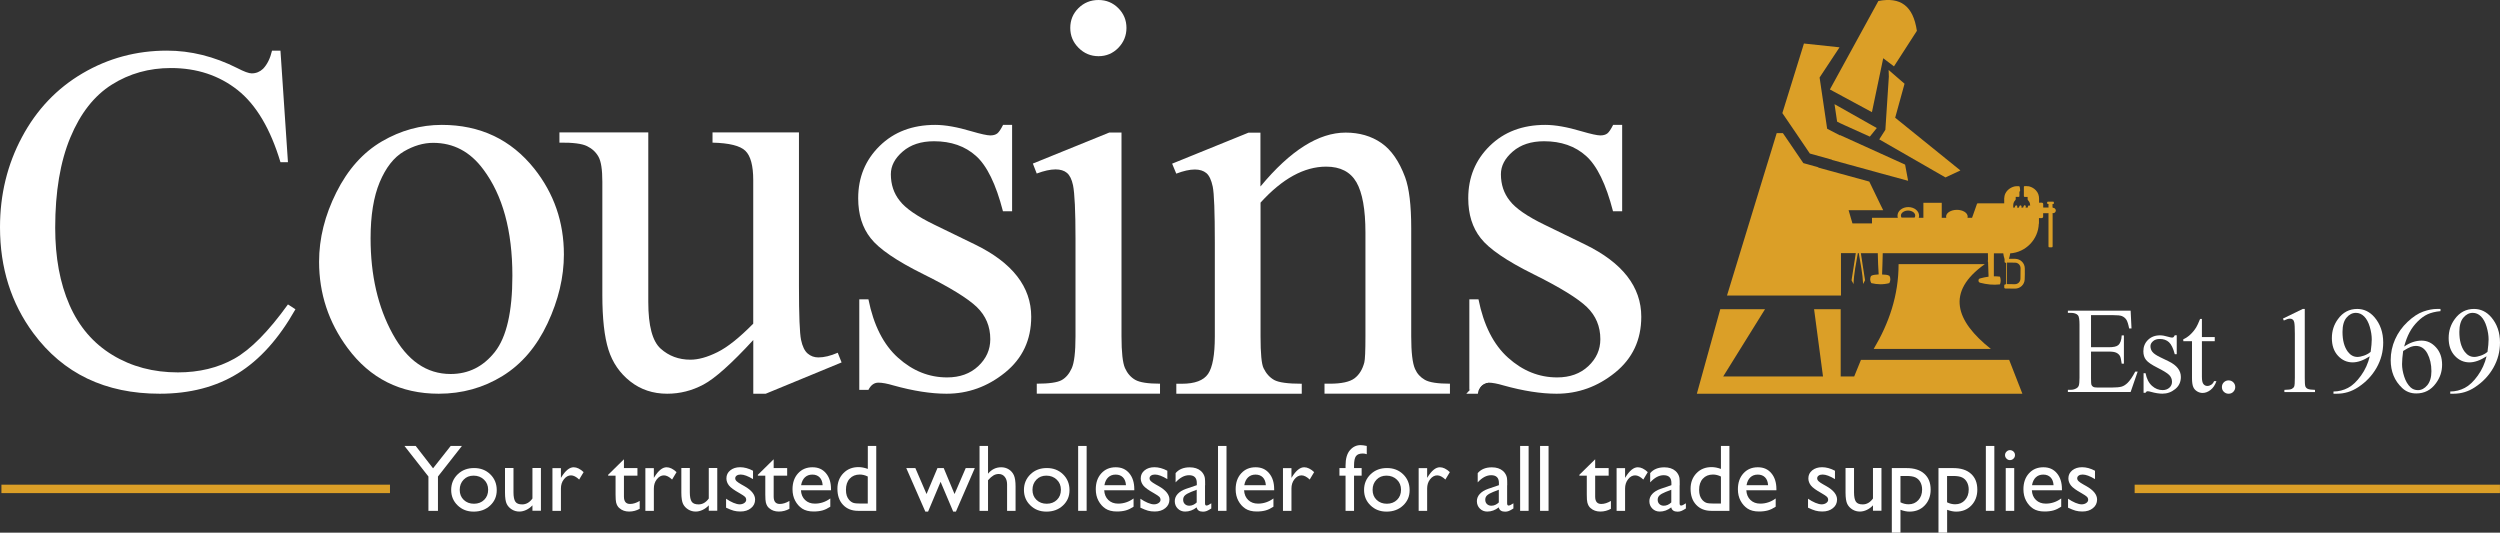
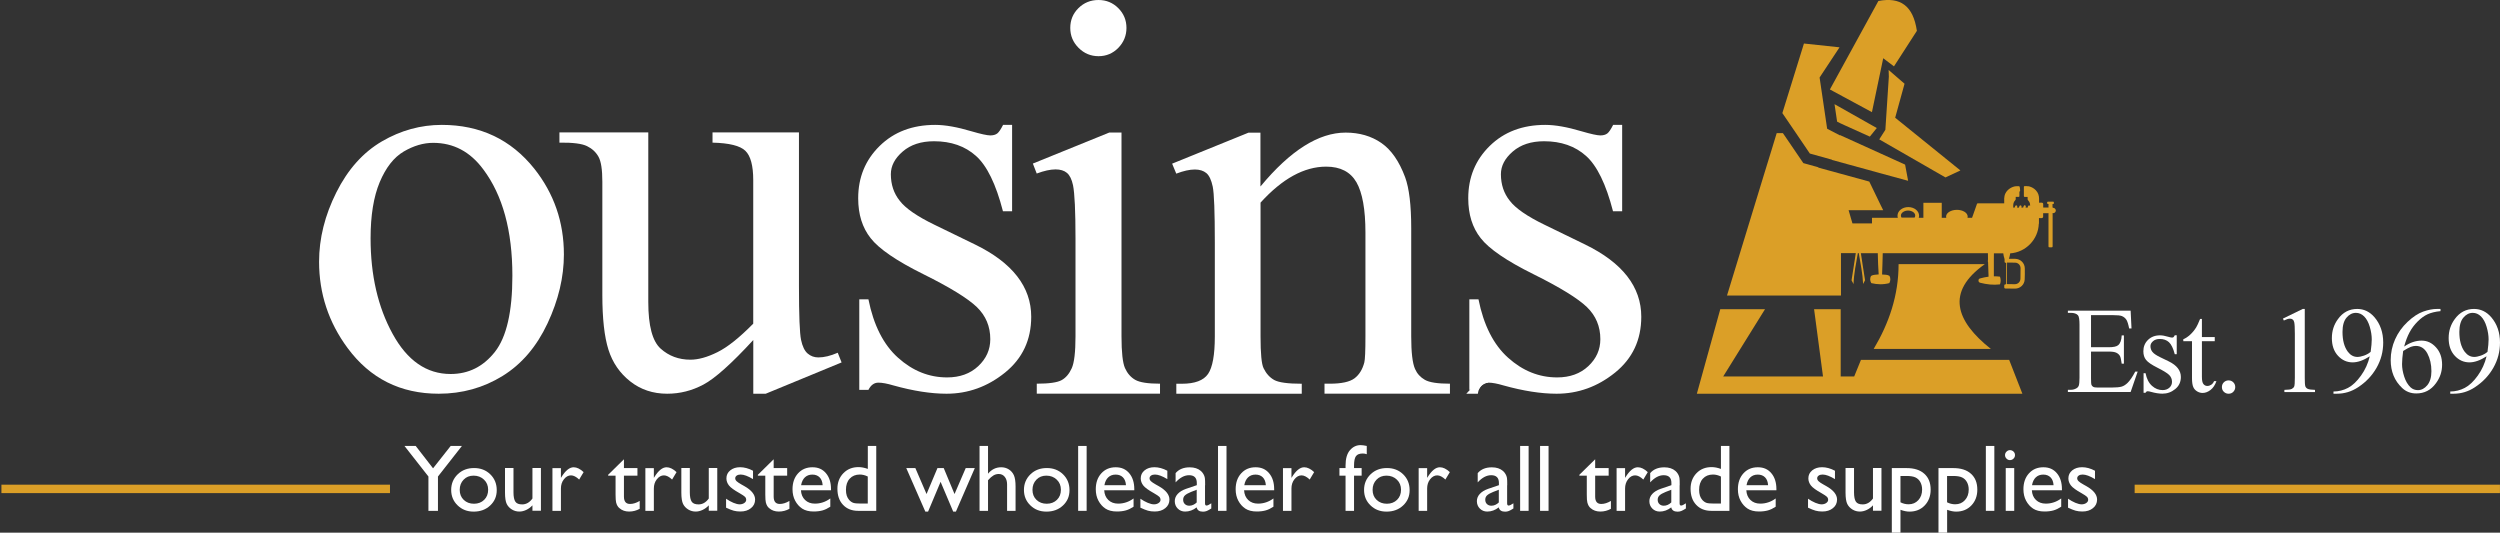
<svg xmlns="http://www.w3.org/2000/svg" id="Layer_1" viewBox="0 0 453.81 96.69">
  <rect x="0" y="0" width="453.81" height="96.69" fill="#333333" stroke="none" />
  <defs>
    <style>
      .cls-1 {
        fill: #db9f27;
      }

      .cls-2 {
        fill: #fff;
      }
    </style>
  </defs>
  <g>
    <path class="cls-1" d="M339.8,20.36l2.05-9.79,1.95,1.48,4.16-6.45c-.67-4.55-2.98-6.19-6.99-5.42l-8.8,16.06,7.63,4.12h0Z" />
    <polygon class="cls-1" points="341.13 25.3 353.15 32.21 355.86 30.94 344.02 21.37 345.72 15.2 342.83 12.7 342.87 13.91 342.24 23.56 341.13 25.3" />
    <path class="cls-1" d="M372.68,37.67h-.12s.02-.05.02-.08v-.56h.08c.06,0,.1,0,.13-.04.04-.04.04-.1.04-.15v-.04s0-.1-.04-.15c-.03-.03-.07-.05-.13-.04h-.88c-.06,0-.1,0-.13.04-.04.04-.05.11-.05.16v.02c0,.06,0,.2.17.2h.08v.57s0,.05.02.07h-.9s-.05,0-.08,0v-.59c0-.19-.09-.29-.29-.29h-.36s-.07,0-.1.02v-.74c0-.59-.19-1.11-.58-1.52-.32-.34-.72-.58-1.19-.71-.02,0-.03,0-.05,0-.03,0-.06-.02-.09-.03-.02,0-.09-.02-.14.02-.03-.03-.08-.05-.13-.04h-.41c-.06,0-.1,0-.13.04-.04.04-.04.1-.04.13v1.6s0,.1.05.15c.04.04.09.04.13.04h.37s.09,0,.13,0v.39c0,.09.03.17.1.24.24.26.36.55.35.88v.13s-.07-.08-.13-.1c-.11-.03-.18.06-.21.09-.05.06-.06.13-.08.19,0,.02-.01.05-.02.07,0,.02-.02.05-.02.07-.03-.02-.07-.02-.12-.02h-.24v-.02s.02-.09.03-.14v-.02c.03-.12-.03-.21-.15-.24-.1-.03-.19.03-.23.14-.03.09-.06.19-.09.28-.02,0-.04,0-.06,0h-.27s0-.02.01-.03h0c.02-.06.03-.11.03-.17,0-.1-.05-.18-.16-.21-.1-.02-.19.03-.23.14-.03.1-.07.19-.1.29-.03,0-.06,0-.08-.02h-.25s0-.03.01-.04c.01-.04.02-.08.03-.13.02-.12-.04-.21-.14-.24-.1-.03-.19.02-.24.13-.04.09-.07.19-.1.28h-.25v-.45c0-.34.12-.63.36-.89.06-.07.09-.14.09-.23v-.38h.47c.17,0,.2-.03.2-.2v-.72q0-.06.03-.06c.06,0,.1-.06.1-.12s0-.12-.01-.18c-.01-.17-.02-.36-.07-.53-.03-.12-.11-.13-.15-.13h-.18c-.18,0-.37,0-.55.03-.25.05-.49.14-.71.26-.46.26-.81.61-1.02,1.05-.14.3-.18.61-.2.88v.4c0,.16.01.32,0,.47v.02h-4.69c-.19,0-.22,0-.29.2-.12.35-.25.71-.37,1.06l-.12.33c-.03.1-.07.19-.1.29-.08.22-.15.45-.24.67,0,.02-.01.05-.02.07h-.83c.02-.07.03-.15.03-.22,0-.68-.88-1.22-1.96-1.22s-1.96.55-1.96,1.22c0,.08.01.15.03.22h-.82v-2.72h-3.33v2.72h-.84c.04-.12.06-.24.06-.37,0-.87-.88-1.57-1.96-1.57s-1.96.7-1.96,1.57c0,.13.02.25.06.37h-4.69v1.02h-3.55l-.7-2.4h6.28l-.49-.99-2.03-4.2-7.26-1.99-2-.55.02-.05-2.03-.57-.7-.19-.41-.6-2.54-3.73-.76-1.11h-1.13l-.96,3.15-1.3,4.22-6.76,22.11h20.69v-7.7h2.69c-.25,1.62-.51,3.26-.77,4.93.13.24.24.46.36.69.06-1.91.46-3.76.78-5.62h.17c.31,1.86.7,3.7.79,5.6.12-.23.23-.46.35-.68-.29-1.64-.49-3.28-.76-4.91h3.07c.01,1.29.09,2.57.16,3.85-.51.08-.98.02-1.39.28-.21.43-.21.84.05,1.3,1.1.27,2.2.29,3.28,0,.23-.47.24-.89.02-1.32-.39-.23-.83-.21-1.34-.24.03-1.28.11-2.56.12-3.87h19.09c0,.39.01.79.02,1.18h-.02v.44s.02-.02.03-.02c.03.88.07,1.77.09,2.66-.53.07-1.05.18-1.58.33-.17.05-.25.19-.25.37,0,.2.1.35.29.4,1.19.31,2.39.45,3.61.3.17-.45.17-.91,0-1.4-.38-.05-.76-.07-1.13-.06h.02v-3.06c0-.37,0-.75.01-1.12h1.7c.04.32.1.64.21.95.05.14.03.28.03.43,0,.31,0,.32.3.36-.02,1.29-.03,2.59-.05,3.88-.28.03-.31.06-.31.33v.19c-.01.18.07.25.24.25.57,0,1.14.02,1.71.02.95,0,1.73-.73,1.76-1.68.03-.66.03-1.33.02-1.99-.01-.97-.78-1.72-1.75-1.74-.37,0-.74,0-1.13,0,.11-.33.18-.66.23-.99,2.82-.19,5.08-2.51,5.19-5.35.03-.03.03-.09.03-.18v-.89s.05.02.09.02h.39c.18,0,.28-.11.28-.29v-.6s.06,0,.09,0h.9s-.02.07-.02.1v5.86c0,.2.03.23.23.23h.32c.16,0,.2-.04.2-.21v-5.8c0-.09,0-.15-.01-.19.06,0,.11,0,.17,0,.24-.03.43-.25.42-.5-.01-.25-.23-.46-.48-.46l-.02-.03ZM347.53,39.5h-2.35c-.08-.11-.12-.24-.12-.37,0-.49.59-.91,1.3-.91s1.3.41,1.3.91c0,.13-.04.26-.12.37h0ZM365.78,47.68c.56,0,1,.45,1,1.01,0,.64,0,1.28-.02,1.91-.02.58-.46.99-1.03.99-.44,0-.88,0-1.31-.02-.05,0-.1.02-.14-.03.02-1.29.03-2.57.05-3.88.5,0,.98,0,1.46.02h0Z" />
    <polygon class="cls-1" points="328.53 27.87 332.55 28.99 332.54 29.03 341.02 31.36 341.16 31.4 341.16 31.4 346.37 32.82 345.82 29.88 334 24.52 333.98 24.57 331.67 23.37 330.94 18.4 330.3 14.07 333.92 8.59 327.46 7.9 323.54 20.53 326 24.14 328.53 27.87" />
    <polygon class="cls-1" points="333.48 22.08 333.99 22.34 334.81 22.72 339.42 24.8 340.68 23.24 333.01 18.91 333.48 22.08" />
    <polygon class="cls-1" points="364.71 65.32 337.81 65.32 336.58 68.34 334.13 68.34 334.13 56.13 329.3 56.13 330.92 68.34 312.8 68.34 320.39 56.13 312.27 56.13 308.02 71.47 320.39 71.47 335.3 71.47 337.07 71.47 367.11 71.47 364.71 65.32" />
    <path class="cls-1" d="M360.29,47.95h-15.65c0,5.64-1.72,10.69-4.52,15.39h21.27c-6.41-5.08-8.21-10.36-1.1-15.39Z" />
  </g>
  <g>
    <path class="cls-2" d="M379.57,57.19v5.84h3.25c.84,0,1.41-.13,1.69-.38.38-.33.59-.92.63-1.77h.4v5.14h-.4c-.1-.72-.2-1.18-.31-1.38-.13-.25-.35-.45-.64-.6s-.76-.22-1.37-.22h-3.25v4.87c0,.65.03,1.05.09,1.19s.16.25.31.34.42.13.83.13h2.51c.84,0,1.44-.06,1.82-.17s.74-.35,1.09-.69c.45-.45.91-1.13,1.38-2.04h.44l-1.28,3.71h-11.39v-.4h.52c.35,0,.68-.08.99-.25.23-.12.39-.29.47-.52s.13-.71.13-1.43v-9.6c0-.94-.09-1.52-.28-1.73-.26-.29-.7-.44-1.31-.44h-.52v-.4h11.39l.16,3.24h-.43c-.15-.78-.32-1.31-.51-1.6s-.46-.51-.82-.66c-.29-.11-.8-.16-1.54-.16h-4.05v-.02Z" />
    <path class="cls-2" d="M395.13,60.89v3.4h-.36c-.28-1.07-.63-1.79-1.06-2.18s-.98-.58-1.65-.58c-.51,0-.92.13-1.23.4s-.47.57-.47.89c0,.41.12.76.35,1.05.23.3.68.61,1.37.95l1.59.77c1.48.72,2.21,1.67,2.21,2.84,0,.91-.34,1.64-1.03,2.2s-1.46.83-2.31.83c-.61,0-1.31-.11-2.09-.33-.24-.07-.44-.11-.59-.11-.17,0-.3.09-.39.28h-.36v-3.56h.36c.2,1.02.59,1.78,1.17,2.3s1.22.77,1.93.77c.5,0,.91-.15,1.23-.44s.47-.65.47-1.06c0-.5-.18-.92-.53-1.26s-1.06-.77-2.11-1.3-1.74-1-2.07-1.42c-.33-.41-.49-.94-.49-1.57,0-.82.28-1.51.84-2.06s1.29-.83,2.19-.83c.39,0,.87.08,1.43.25.37.11.62.16.74.16s.21-.03.27-.08.14-.16.23-.34h.36v.03Z" />
    <path class="cls-2" d="M399.7,57.9v3.28h2.33v.76h-2.33v6.47c0,.65.09,1.08.28,1.31s.42.34.71.34c.24,0,.47-.07.7-.22s.4-.37.52-.66h.43c-.25.71-.61,1.25-1.08,1.61s-.94.54-1.44.54c-.33,0-.66-.09-.98-.28s-.56-.45-.71-.8-.23-.88-.23-1.6v-6.71h-1.58v-.36c.4-.16.81-.43,1.23-.81s.79-.83,1.12-1.36c.17-.28.4-.78.7-1.52h.34-.01Z" />
    <path class="cls-2" d="M404.54,69.05c.34,0,.63.12.86.35s.35.52.35.86-.12.62-.35.86-.52.35-.86.35-.62-.12-.86-.35-.35-.52-.35-.86.12-.63.35-.86.52-.35.86-.35Z" />
    <path class="cls-2" d="M414.41,57.83l3.6-1.75h.36v12.48c0,.83.03,1.34.1,1.55s.21.36.43.47.66.17,1.33.19v.4h-5.56v-.4c.7-.01,1.15-.07,1.35-.18s.35-.25.43-.43.12-.71.12-1.6v-7.98c0-1.08-.04-1.77-.11-2.07-.05-.23-.14-.4-.28-.51s-.3-.16-.49-.16c-.27,0-.64.11-1.12.34l-.16-.34h0Z" />
    <path class="cls-2" d="M423.58,71.47v-.4c.94-.01,1.82-.23,2.64-.66s1.6-1.17,2.36-2.23,1.29-2.23,1.59-3.5c-1.14.73-2.17,1.1-3.1,1.1-1.04,0-1.93-.4-2.67-1.2s-1.11-1.87-1.11-3.2.37-2.45,1.11-3.46c.89-1.23,2.06-1.84,3.5-1.84,1.21,0,2.25.5,3.12,1.5,1.06,1.24,1.59,2.78,1.59,4.6,0,1.64-.4,3.17-1.21,4.59s-1.93,2.6-3.37,3.54c-1.17.77-2.45,1.16-3.83,1.16,0,0-.62,0-.62,0ZM430.33,63.87c.13-.94.2-1.7.2-2.27,0-.7-.12-1.47-.36-2.28s-.58-1.44-1.02-1.88-.94-.65-1.5-.65c-.65,0-1.21.29-1.7.87s-.73,1.45-.73,2.59c0,1.53.32,2.73.97,3.6.47.62,1.05.94,1.74.94.33,0,.73-.08,1.19-.24s.86-.39,1.21-.68Z" />
    <path class="cls-2" d="M443.01,56.08v.4c-.96.09-1.74.29-2.35.57s-1.21.72-1.8,1.31-1.08,1.24-1.47,1.97-.71,1.58-.98,2.58c1.05-.72,2.1-1.08,3.15-1.08s1.89.41,2.63,1.22,1.11,1.86,1.11,3.14-.37,2.36-1.12,3.38c-.9,1.24-2.09,1.85-3.57,1.85-1.01,0-1.87-.33-2.57-1-1.38-1.3-2.07-2.99-2.07-5.06,0-1.32.27-2.58.8-3.77s1.29-2.25,2.27-3.17,1.93-1.54,2.83-1.86,1.74-.48,2.52-.48h.63,0ZM436.23,63.71c-.13.98-.2,1.77-.2,2.38,0,.7.13,1.46.39,2.27s.64,1.47,1.15,1.95c.37.34.82.51,1.35.51.63,0,1.2-.3,1.69-.89s.75-1.45.75-2.55c0-1.24-.25-2.32-.74-3.23s-1.2-1.36-2.1-1.36c-.28,0-.57.06-.89.17s-.78.37-1.4.75h0Z" />
    <path class="cls-2" d="M444.78,71.47v-.4c.94-.01,1.82-.23,2.64-.66s1.6-1.17,2.36-2.23,1.29-2.23,1.59-3.5c-1.14.73-2.17,1.1-3.1,1.1-1.04,0-1.93-.4-2.67-1.2s-1.11-1.87-1.11-3.2.37-2.45,1.11-3.46c.89-1.23,2.06-1.84,3.5-1.84,1.21,0,2.25.5,3.12,1.5,1.06,1.24,1.59,2.78,1.59,4.6,0,1.64-.4,3.17-1.21,4.59s-1.93,2.6-3.37,3.54c-1.17.77-2.45,1.16-3.83,1.16,0,0-.62,0-.62,0ZM451.54,63.87c.13-.94.2-1.7.2-2.27,0-.7-.12-1.47-.36-2.28s-.58-1.44-1.02-1.88-.94-.65-1.5-.65c-.65,0-1.21.29-1.7.87s-.73,1.45-.73,2.59c0,1.53.32,2.73.97,3.6.47.62,1.05.94,1.74.94.33,0,.73-.08,1.19-.24s.86-.39,1.21-.68Z" />
  </g>
  <g>
-     <path class="cls-2" d="M50.91,9.19l1.36,20.25h-1.36c-1.82-6.06-4.41-10.42-7.77-13.09-3.37-2.66-7.41-4-12.12-4-3.95,0-7.53,1-10.72,3.01s-5.7,5.2-7.53,9.6c-1.83,4.39-2.75,9.85-2.75,16.38,0,5.39.86,10.06,2.59,14.01,1.73,3.95,4.33,6.98,7.8,9.09,3.47,2.11,7.43,3.16,11.88,3.16,3.87,0,7.28-.83,10.23-2.48,2.96-1.65,6.21-4.94,9.75-9.86l1.36.88c-2.99,5.3-6.47,9.18-10.45,11.64s-8.71,3.69-14.19,3.69c-9.87,0-17.51-3.66-22.93-10.98C2.02,55.04,0,48.63,0,41.25c0-5.94,1.33-11.4,4-16.38,2.66-4.98,6.33-8.83,11-11.57s9.77-4.11,15.31-4.11c4.3,0,8.55,1.05,12.74,3.16,1.23.64,2.11.97,2.64.97.79,0,1.48-.28,2.06-.83.76-.79,1.3-1.89,1.63-3.29h1.54-.01Z" />
    <path class="cls-2" d="M80.19,22.67c6.97,0,12.56,2.65,16.79,7.94,3.59,4.52,5.38,9.72,5.38,15.58,0,4.12-.99,8.29-2.97,12.51s-4.7,7.41-8.17,9.55c-3.47,2.14-7.33,3.22-11.58,3.22-6.94,0-12.45-2.76-16.54-8.29-3.45-4.66-5.18-9.88-5.18-15.68,0-4.22,1.05-8.42,3.14-12.59,2.09-4.17,4.85-7.25,8.27-9.25,3.42-1.99,7.04-2.99,10.86-2.99ZM78.63,25.93c-1.78,0-3.56.53-5.35,1.58-1.79,1.06-3.24,2.91-4.35,5.55-1.11,2.65-1.66,6.05-1.66,10.2,0,6.7,1.33,12.48,4,17.34,2.66,4.86,6.17,7.29,10.53,7.29,3.25,0,5.93-1.34,8.04-4.02,2.11-2.68,3.17-7.29,3.17-13.82,0-8.17-1.76-14.61-5.28-19.3-2.38-3.22-5.41-4.82-9.1-4.82Z" />
    <path class="cls-2" d="M145.03,24.02v27.89c0,5.33.13,8.59.38,9.78s.65,2.02,1.21,2.49c.55.47,1.2.7,1.93.7,1.04,0,2.21-.28,3.52-.85l.7,1.76-13.77,5.68h-2.26v-9.75c-3.95,4.29-6.97,6.99-9.05,8.09-2.08,1.11-4.27,1.66-6.58,1.66-2.58,0-4.82-.75-6.71-2.24s-3.21-3.41-3.95-5.75c-.74-2.34-1.11-5.66-1.11-9.95v-20.56c0-2.18-.23-3.69-.7-4.52-.47-.84-1.16-1.48-2.09-1.93-.92-.45-2.59-.66-5-.63v-1.86h16.13v30.81c0,4.29.75,7.1,2.24,8.44,1.49,1.34,3.29,2.01,5.4,2.01,1.44,0,3.07-.45,4.9-1.36,1.83-.9,4-2.63,6.51-5.18v-26.08c0-2.61-.48-4.38-1.43-5.3-.95-.92-2.94-1.41-5.96-1.48v-1.86h15.69Z" />
    <path class="cls-2" d="M183.72,22.67v15.68h-1.66c-1.27-4.93-2.91-8.28-4.9-10.05-1.99-1.78-4.53-2.66-7.61-2.66-2.35,0-4.24.62-5.68,1.86-1.44,1.24-2.16,2.61-2.16,4.12,0,1.88.54,3.49,1.61,4.82,1.04,1.37,3.15,2.83,6.33,4.37l7.34,3.57c6.8,3.32,10.2,7.69,10.2,13.12,0,4.19-1.58,7.56-4.75,10.13-3.17,2.56-6.71,3.84-10.63,3.84-2.81,0-6.03-.5-9.65-1.51-1.11-.33-2.01-.5-2.71-.5-.77,0-1.37.44-1.81,1.31h-1.66v-16.43h1.66c.94,4.69,2.73,8.23,5.38,10.6,2.65,2.38,5.61,3.57,8.9,3.57,2.31,0,4.2-.68,5.65-2.04s2.19-2.99,2.19-4.9c0-2.31-.81-4.25-2.44-5.83-1.63-1.57-4.87-3.57-9.73-5.98s-8.04-4.59-9.55-6.53c-1.51-1.91-2.26-4.32-2.26-7.24,0-3.79,1.3-6.95,3.9-9.5,2.6-2.55,5.96-3.82,10.08-3.82,1.81,0,4,.39,6.58,1.16,1.71.5,2.85.75,3.42.75.54,0,.95-.12,1.26-.35.3-.23.65-.75,1.06-1.56h1.66-.02Z" />
    <path class="cls-2" d="M203.58,24.07v36.99c0,2.88.21,4.8.63,5.75s1.04,1.67,1.86,2.14,2.32.7,4.5.7v1.81h-22.37v-1.81c2.24,0,3.75-.22,4.52-.65s1.38-1.16,1.83-2.16.68-2.93.68-5.78v-17.74c0-4.99-.15-8.22-.45-9.7-.23-1.07-.6-1.82-1.11-2.24-.5-.42-1.19-.63-2.06-.63-.94,0-2.08.25-3.42.75l-.7-1.81,13.87-5.63h2.22ZM199.41,0c1.41,0,2.61.5,3.59,1.48.99.99,1.48,2.19,1.48,3.59s-.5,2.61-1.48,3.62c-.99,1.01-2.19,1.51-3.59,1.51s-2.61-.5-3.62-1.51-1.51-2.21-1.51-3.62.49-2.61,1.48-3.59S197.96,0,199.4,0h0Z" />
    <path class="cls-2" d="M228.83,33.82c5.39-6.5,10.54-9.75,15.43-9.75,2.51,0,4.67.63,6.48,1.88s3.25,3.33,4.32,6.21c.74,2.01,1.11,5.09,1.11,9.25v19.65c0,2.92.23,4.89.7,5.93.37.84.96,1.49,1.78,1.96s2.34.7,4.55.7v1.81h-22.77v-1.81h.95c2.14,0,3.64-.33,4.5-.98s1.45-1.62,1.78-2.89c.13-.5.2-2.08.2-4.72v-18.85c0-4.19-.55-7.23-1.63-9.12-1.09-1.89-2.92-2.84-5.5-2.84-3.99,0-7.96,2.18-11.91,6.53v24.28c0,3.12.18,5.04.55,5.78.47.97,1.11,1.68,1.93,2.14.82.45,2.49.68,5,.68v1.81h-22.77v-1.81h1.01c2.34,0,3.93-.59,4.75-1.78s1.23-3.46,1.23-6.81v-17.09c0-5.53-.13-8.9-.38-10.1s-.64-2.03-1.16-2.46c-.52-.43-1.21-.65-2.09-.65-.94,0-2.06.25-3.37.75l-.75-1.81,13.87-5.63h2.16v9.75h.03Z" />
    <path class="cls-2" d="M294.46,22.67v15.68h-1.66c-1.27-4.93-2.91-8.28-4.9-10.05-1.99-1.78-4.53-2.66-7.61-2.66-2.35,0-4.24.62-5.68,1.86s-2.16,2.61-2.16,4.12c0,1.88.54,3.49,1.61,4.82,1.04,1.37,3.15,2.83,6.33,4.37l7.34,3.57c6.8,3.32,10.2,7.69,10.2,13.12,0,4.19-1.58,7.56-4.75,10.13-3.17,2.56-6.71,3.84-10.63,3.84-2.81,0-6.03-.5-9.65-1.51-1.11-.33-2.01-.5-2.71-.5-.77,0-1.37.44-1.81,1.31h-1.66v-16.43h1.66c.94,4.69,2.73,8.23,5.38,10.6,2.65,2.38,5.61,3.57,8.9,3.57,2.31,0,4.2-.68,5.65-2.04s2.19-2.99,2.19-4.9c0-2.31-.81-4.25-2.44-5.83-1.63-1.57-4.87-3.57-9.73-5.98-4.86-2.41-8.04-4.59-9.55-6.53-1.51-1.91-2.26-4.32-2.26-7.24,0-3.79,1.3-6.95,3.9-9.5s5.96-3.82,10.08-3.82c1.81,0,4,.39,6.58,1.16,1.71.5,2.85.75,3.42.75.54,0,.95-.12,1.26-.35.3-.23.65-.75,1.06-1.56h1.66-.02Z" />
    <path class="cls-2" d="M270.18,69.46s-1.67.06-1.91,2.01h-2.1l1.89-2.02,1.1-1.17s.97,1.19,1.02,1.19h0Z" />
  </g>
  <g>
    <path class="cls-2" d="M81.8,80.95h2.05l-4.35,5.55v6.23h-1.73v-6.23l-4.35-5.55h2.04l3.15,4.06,3.2-4.06h-.01Z" />
    <path class="cls-2" d="M86.06,84.96c1.18,0,2.16.38,2.94,1.14s1.17,1.72,1.17,2.87-.4,2.05-1.19,2.79-1.79,1.11-2.99,1.11-2.14-.38-2.92-1.13-1.17-1.69-1.17-2.81.4-2.08,1.19-2.84,1.78-1.13,2.97-1.13h0ZM85.97,86.34c-.74,0-1.34.24-1.81.73s-.71,1.1-.71,1.85.24,1.35.73,1.82,1.11.7,1.86.7,1.37-.24,1.85-.71.72-1.08.72-1.83-.25-1.35-.75-1.83-1.13-.73-1.89-.73Z" />
    <path class="cls-2" d="M96.65,92.73v-1c-.33.36-.7.63-1.12.83s-.84.3-1.25.3c-.49,0-.94-.12-1.35-.37s-.73-.58-.94-1-.32-1.11-.32-2.09v-4.45h1.54v4.42c0,.81.12,1.38.35,1.71s.64.48,1.23.48c.73,0,1.35-.36,1.86-1.07v-5.54h1.54v7.76h-1.54v.02Z" />
    <path class="cls-2" d="M101.82,84.97v1.78l.08-.13c.74-1.2,1.48-1.8,2.23-1.8.58,0,1.18.29,1.81.88l-.81,1.35c-.53-.51-1.03-.76-1.48-.76-.49,0-.92.24-1.29.71s-.54,1.03-.54,1.68v4.06h-1.54v-7.76h1.54Z" />
    <path class="cls-2" d="M110.38,86.2l2.88-2.83v1.6h2.45v1.38h-2.45v3.8c0,.89.37,1.33,1.11,1.33.55,0,1.13-.18,1.75-.55v1.43c-.59.33-1.23.5-1.93.5s-1.29-.21-1.75-.62c-.15-.12-.27-.26-.36-.42s-.18-.36-.24-.61-.1-.73-.1-1.43v-3.44h-1.35v-.15h-.01Z" />
    <path class="cls-2" d="M118.69,84.97v1.78l.08-.13c.74-1.2,1.48-1.8,2.23-1.8.58,0,1.18.29,1.81.88l-.81,1.35c-.53-.51-1.03-.76-1.48-.76-.49,0-.92.24-1.29.71s-.54,1.03-.54,1.68v4.06h-1.54v-7.76h1.54Z" />
    <path class="cls-2" d="M128.66,92.73v-1c-.33.36-.7.63-1.12.83s-.84.3-1.25.3c-.49,0-.94-.12-1.35-.37s-.73-.58-.94-1-.32-1.11-.32-2.09v-4.45h1.54v4.42c0,.81.12,1.38.35,1.71s.64.48,1.23.48c.73,0,1.35-.36,1.86-1.07v-5.54h1.54v7.76h-1.54v.02Z" />
    <path class="cls-2" d="M131.8,92.18v-1.65c.43.3.88.55,1.33.74s.83.28,1.14.28.6-.08.83-.24.35-.35.35-.57-.07-.41-.22-.56-.47-.36-.97-.65c-.99-.55-1.64-1.02-1.94-1.41s-.46-.82-.46-1.28c0-.6.23-1.08.7-1.46s1.06-.57,1.79-.57,1.54.21,2.34.64v1.52c-.91-.55-1.66-.83-2.24-.83-.3,0-.54.06-.72.19-.18.13-.27.29-.27.5,0,.18.08.35.25.52.17.16.46.36.87.59l.55.31c1.29.73,1.94,1.54,1.94,2.43,0,.64-.25,1.16-.75,1.56-.5.41-1.14.61-1.92.61-.46,0-.87-.05-1.23-.15s-.81-.28-1.36-.54v.02Z" />
    <path class="cls-2" d="M137.56,86.2l2.88-2.83v1.6h2.45v1.38h-2.45v3.8c0,.89.37,1.33,1.11,1.33.55,0,1.13-.18,1.75-.55v1.43c-.59.33-1.23.5-1.93.5s-1.29-.21-1.75-.62c-.15-.12-.27-.26-.36-.42s-.18-.36-.24-.61-.1-.73-.1-1.43v-3.44h-1.35v-.15h0Z" />
    <path class="cls-2" d="M150.85,88.99h-5.46c.04.74.29,1.33.75,1.77s1.05.66,1.78.66c1.01,0,1.95-.31,2.8-.94v1.5c-.47.31-.94.54-1.4.67s-1.01.2-1.63.2c-.85,0-1.55-.18-2.08-.53s-.95-.83-1.27-1.43-.48-1.29-.48-2.08c0-1.18.33-2.14,1-2.88s1.54-1.11,2.61-1.11,1.85.36,2.46,1.08.92,1.68.92,2.89v.19h0ZM145.42,88.07h3.91c-.04-.61-.22-1.09-.55-1.42s-.76-.5-1.32-.5-1,.17-1.35.5-.58.8-.69,1.42h0Z" />
    <path class="cls-2" d="M157.52,80.95h1.54v11.78h-3.28c-1.15,0-2.06-.36-2.75-1.09s-1.02-1.7-1.02-2.92c0-1.14.36-2.08,1.08-2.82s1.63-1.11,2.75-1.11c.52,0,1.08.11,1.69.33v-4.18h0ZM157.52,91.42v-4.92c-.48-.24-.96-.36-1.45-.36-.76,0-1.37.25-1.83.75s-.68,1.18-.68,2.02.2,1.41.59,1.85c.24.26.49.43.75.52s.74.13,1.43.13h1.19Z" />
    <path class="cls-2" d="M175.3,84.97h1.65l-3.43,7.9h-.49l-2.29-5.41-2.27,5.41h-.5l-3.46-7.9h1.65l2.03,4.71,1.98-4.71h1.14l1.96,4.71,2.03-4.71h0Z" />
    <path class="cls-2" d="M177.81,80.95h1.54v5.04c.64-.78,1.44-1.17,2.39-1.17.52,0,.98.13,1.39.39s.72.62.92,1.07.3,1.13.3,2.03v4.42h-1.54v-4.8c0-.57-.14-1.02-.42-1.37s-.65-.52-1.1-.52c-.34,0-.66.09-.95.26s-.63.46-.99.87v5.56h-1.54v-11.78Z" />
    <path class="cls-2" d="M190.03,84.96c1.18,0,2.16.38,2.94,1.14s1.17,1.72,1.17,2.87-.4,2.05-1.19,2.79-1.79,1.11-2.99,1.11-2.14-.38-2.92-1.13-1.17-1.69-1.17-2.81.4-2.08,1.19-2.84,1.78-1.13,2.97-1.13h0ZM189.94,86.34c-.74,0-1.34.24-1.81.73s-.71,1.1-.71,1.85.24,1.35.73,1.82,1.11.7,1.86.7,1.37-.24,1.85-.71.72-1.08.72-1.83-.25-1.35-.75-1.83-1.13-.73-1.89-.73Z" />
    <path class="cls-2" d="M195.71,80.95h1.54v11.78h-1.54v-11.78Z" />
    <path class="cls-2" d="M205.9,88.99h-5.46c.04.74.29,1.33.75,1.77s1.05.66,1.78.66c1.01,0,1.95-.31,2.8-.94v1.5c-.47.31-.94.54-1.4.67s-1.01.2-1.63.2c-.85,0-1.55-.18-2.08-.53s-.95-.83-1.27-1.43-.48-1.29-.48-2.08c0-1.18.33-2.14,1-2.88s1.54-1.11,2.61-1.11,1.85.36,2.46,1.08.92,1.68.92,2.89v.19h0ZM200.48,88.07h3.91c-.04-.61-.22-1.09-.55-1.42s-.76-.5-1.32-.5-1,.17-1.35.5-.58.8-.69,1.42h0Z" />
    <path class="cls-2" d="M207.01,92.18v-1.65c.43.3.88.55,1.33.74s.83.28,1.14.28.6-.08.83-.24.35-.35.35-.57-.07-.41-.22-.56-.47-.36-.97-.65c-.99-.55-1.64-1.02-1.94-1.41s-.46-.82-.46-1.28c0-.6.23-1.08.7-1.46s1.06-.57,1.79-.57,1.54.21,2.34.64v1.52c-.91-.55-1.66-.83-2.24-.83-.3,0-.54.06-.72.19-.18.13-.27.29-.27.5,0,.18.08.35.25.52.17.16.46.36.87.59l.55.31c1.29.73,1.94,1.54,1.94,2.43,0,.64-.25,1.16-.75,1.56-.5.41-1.14.61-1.92.61-.46,0-.87-.05-1.23-.15s-.81-.28-1.36-.54v.02Z" />
    <path class="cls-2" d="M218.74,88.07v3.3c0,.26.09.4.27.4s.48-.14.87-.41v.94c-.35.22-.63.38-.84.46s-.43.12-.66.12c-.66,0-1.05-.26-1.16-.78-.65.51-1.35.76-2.08.76-.54,0-.99-.18-1.35-.54s-.54-.81-.54-1.35c0-.49.18-.93.53-1.31s.85-.69,1.5-.92l1.97-.67v-.41c0-.93-.47-1.4-1.4-1.4-.84,0-1.65.43-2.45,1.3v-1.68c.6-.7,1.45-1.05,2.57-1.05.84,0,1.51.22,2.02.66.17.14.32.33.46.56s.22.47.26.7.05.68.05,1.33h-.02ZM217.23,91.2v-2.3l-1.03.4c-.52.21-.89.42-1.11.63s-.32.47-.32.79.1.58.31.78.47.3.8.3c.49,0,.94-.2,1.36-.6h0Z" />
    <path class="cls-2" d="M221.1,80.95h1.54v11.78h-1.54v-11.78Z" />
    <path class="cls-2" d="M231.29,88.99h-5.46c.04.74.29,1.33.75,1.77s1.05.66,1.78.66c1.01,0,1.95-.31,2.8-.94v1.5c-.47.31-.94.54-1.4.67s-1.01.2-1.63.2c-.85,0-1.55-.18-2.08-.53s-.95-.83-1.27-1.43-.48-1.29-.48-2.08c0-1.18.33-2.14,1-2.88s1.54-1.11,2.61-1.11,1.85.36,2.46,1.08.92,1.68.92,2.89v.19h0ZM225.87,88.07h3.91c-.04-.61-.22-1.09-.55-1.42s-.76-.5-1.32-.5-1,.17-1.35.5-.58.8-.69,1.42h0Z" />
    <path class="cls-2" d="M234.43,84.97v1.78l.08-.13c.74-1.2,1.48-1.8,2.23-1.8.58,0,1.18.29,1.81.88l-.81,1.35c-.53-.51-1.03-.76-1.48-.76-.49,0-.92.24-1.29.71s-.54,1.03-.54,1.68v4.06h-1.54v-7.76h1.54,0Z" />
    <path class="cls-2" d="M244.25,84.97v-.46c0-1.25.27-2.18.8-2.79s1.17-.92,1.91-.92c.32,0,.7.05,1.14.15v1.5c-.25-.09-.48-.13-.71-.13-.6,0-1.02.16-1.25.48s-.35.89-.35,1.71v.46h1.38v1.38h-1.38v6.38h-1.54v-6.38h-1.11v-1.38s1.11,0,1.11,0Z" />
    <path class="cls-2" d="M251.77,84.96c1.18,0,2.16.38,2.94,1.14s1.17,1.72,1.17,2.87-.4,2.05-1.19,2.79-1.79,1.11-2.99,1.11-2.14-.38-2.92-1.13-1.17-1.69-1.17-2.81.4-2.08,1.19-2.84,1.78-1.13,2.97-1.13h0ZM251.68,86.34c-.74,0-1.34.24-1.81.73s-.71,1.1-.71,1.85.24,1.35.73,1.82,1.11.7,1.86.7,1.37-.24,1.85-.71.72-1.08.72-1.83-.25-1.35-.75-1.83-1.13-.73-1.89-.73Z" />
    <path class="cls-2" d="M259.06,84.97v1.78l.08-.13c.74-1.2,1.48-1.8,2.23-1.8.58,0,1.18.29,1.81.88l-.81,1.35c-.53-.51-1.03-.76-1.48-.76-.49,0-.92.24-1.29.71s-.54,1.03-.54,1.68v4.06h-1.54v-7.76h1.54Z" />
    <path class="cls-2" d="M273.58,88.07v3.3c0,.26.09.4.27.4s.48-.14.87-.41v.94c-.35.22-.63.38-.84.46s-.43.12-.66.12c-.66,0-1.05-.26-1.16-.78-.65.51-1.35.76-2.08.76-.54,0-.99-.18-1.35-.54s-.54-.81-.54-1.35c0-.49.18-.93.53-1.31s.85-.69,1.5-.92l1.97-.67v-.41c0-.93-.47-1.4-1.4-1.4-.84,0-1.65.43-2.45,1.3v-1.68c.6-.7,1.45-1.05,2.57-1.05.84,0,1.51.22,2.02.66.17.14.32.33.46.56s.22.47.26.7.05.68.05,1.33h-.02ZM272.07,91.2v-2.3l-1.03.4c-.52.21-.89.42-1.11.63s-.32.47-.32.79.1.58.31.78.47.3.8.3c.49,0,.94-.2,1.36-.6h0Z" />
    <path class="cls-2" d="M275.94,80.95h1.54v11.78h-1.54v-11.78Z" />
    <path class="cls-2" d="M279.56,80.95h1.54v11.78h-1.54v-11.78Z" />
    <path class="cls-2" d="M286.68,86.2l2.88-2.83v1.6h2.45v1.38h-2.45v3.8c0,.89.37,1.33,1.11,1.33.55,0,1.13-.18,1.75-.55v1.43c-.59.33-1.23.5-1.93.5s-1.29-.21-1.75-.62c-.15-.12-.27-.26-.36-.42s-.17-.36-.24-.61-.1-.73-.1-1.43v-3.44h-1.35v-.15h-.01Z" />
    <path class="cls-2" d="M294.99,84.97v1.78l.08-.13c.74-1.2,1.48-1.8,2.23-1.8.58,0,1.18.29,1.81.88l-.81,1.35c-.53-.51-1.03-.76-1.48-.76-.49,0-.93.24-1.29.71s-.54,1.03-.54,1.68v4.06h-1.54v-7.76h1.54Z" />
    <path class="cls-2" d="M304.89,88.07v3.3c0,.26.09.4.27.4s.48-.14.87-.41v.94c-.35.22-.63.38-.84.46s-.43.12-.66.12c-.66,0-1.05-.26-1.16-.78-.65.51-1.35.76-2.08.76-.54,0-.99-.18-1.35-.54s-.54-.81-.54-1.35c0-.49.18-.93.53-1.31s.85-.69,1.5-.92l1.97-.67v-.41c0-.93-.47-1.4-1.4-1.4-.84,0-1.65.43-2.45,1.3v-1.68c.6-.7,1.45-1.05,2.57-1.05.84,0,1.51.22,2.02.66.17.14.32.33.46.56s.22.47.26.7.05.68.05,1.33h-.02ZM303.38,91.2v-2.3l-1.03.4c-.52.21-.89.42-1.11.63s-.33.47-.33.79.1.58.31.78.47.3.8.3c.49,0,.94-.2,1.36-.6Z" />
    <path class="cls-2" d="M312.39,80.95h1.54v11.78h-3.28c-1.15,0-2.06-.36-2.75-1.09s-1.02-1.7-1.02-2.92c0-1.14.36-2.08,1.07-2.82s1.63-1.11,2.75-1.11c.52,0,1.08.11,1.69.33v-4.18h0ZM312.39,91.42v-4.92c-.48-.24-.96-.36-1.45-.36-.76,0-1.37.25-1.83.75s-.68,1.18-.68,2.02.2,1.41.59,1.85c.24.26.49.43.75.52s.74.13,1.43.13h1.19Z" />
    <path class="cls-2" d="M322.46,88.99h-5.46c.04.74.29,1.33.75,1.77s1.05.66,1.78.66c1.01,0,1.95-.31,2.8-.94v1.5c-.47.31-.94.54-1.4.67s-1.01.2-1.63.2c-.85,0-1.55-.18-2.08-.53s-.95-.83-1.27-1.43-.48-1.29-.48-2.08c0-1.18.33-2.14,1-2.88s1.54-1.11,2.61-1.11,1.85.36,2.46,1.08.92,1.68.92,2.89v.19h0ZM317.04,88.07h3.91c-.04-.61-.22-1.09-.55-1.42s-.76-.5-1.32-.5-1,.17-1.35.5-.58.8-.69,1.42Z" />
    <path class="cls-2" d="M328.2,92.18v-1.65c.43.3.88.55,1.33.74s.83.28,1.14.28.6-.08.83-.24.35-.35.35-.57-.07-.41-.22-.56-.47-.36-.97-.65c-.99-.55-1.64-1.02-1.94-1.41s-.46-.82-.46-1.28c0-.6.23-1.08.7-1.46s1.06-.57,1.79-.57,1.54.21,2.34.64v1.52c-.91-.55-1.66-.83-2.24-.83-.3,0-.54.06-.72.19-.18.13-.27.29-.27.5,0,.18.08.35.25.52s.46.36.87.59l.55.31c1.29.73,1.94,1.54,1.94,2.43,0,.64-.25,1.16-.75,1.56-.5.41-1.14.61-1.92.61-.46,0-.87-.05-1.23-.15s-.81-.28-1.36-.54v.02Z" />
    <path class="cls-2" d="M339.99,92.73v-1c-.33.36-.7.63-1.12.83s-.84.3-1.25.3c-.49,0-.94-.12-1.35-.37s-.73-.58-.94-1-.32-1.11-.32-2.09v-4.45h1.54v4.42c0,.81.12,1.38.35,1.71s.64.48,1.23.48c.73,0,1.35-.36,1.86-1.07v-5.54h1.54v7.76h-1.54v.02Z" />
    <path class="cls-2" d="M343.41,96.69v-11.72h2.69c1.37,0,2.45.34,3.21,1.03.77.69,1.15,1.64,1.15,2.88,0,1.16-.36,2.12-1.08,2.87s-1.64,1.12-2.76,1.12c-.49,0-1.04-.11-1.64-.33v4.15h-1.57,0ZM346.07,86.41h-1.09v4.77c.47.24.96.36,1.48.36.72,0,1.3-.25,1.76-.75.46-.5.69-1.14.69-1.93,0-.51-.11-.95-.32-1.34s-.51-.67-.88-.85-.92-.27-1.64-.27h0Z" />
    <path class="cls-2" d="M351.88,96.69v-11.72h2.69c1.38,0,2.45.34,3.21,1.03.77.69,1.15,1.64,1.15,2.88,0,1.16-.36,2.12-1.08,2.87s-1.64,1.12-2.76,1.12c-.49,0-1.04-.11-1.64-.33v4.15h-1.57,0ZM354.53,86.41h-1.09v4.77c.47.24.97.36,1.48.36.72,0,1.31-.25,1.76-.75.46-.5.69-1.14.69-1.93,0-.51-.11-.95-.32-1.34s-.51-.67-.88-.85-.92-.27-1.64-.27h0Z" />
    <path class="cls-2" d="M360.48,80.95h1.54v11.78h-1.54v-11.78Z" />
    <path class="cls-2" d="M364.85,81.71c.25,0,.47.09.65.26s.27.39.27.64-.09.46-.27.64-.4.27-.65.27-.44-.09-.62-.27-.27-.4-.27-.64.09-.45.27-.63.39-.27.62-.27ZM364.09,84.97h1.54v7.76h-1.54v-7.76Z" />
    <path class="cls-2" d="M374.29,88.99h-5.46c.04.74.29,1.33.75,1.77s1.05.66,1.78.66c1.01,0,1.95-.31,2.8-.94v1.5c-.47.31-.94.54-1.4.67s-1.01.2-1.63.2c-.85,0-1.55-.18-2.08-.53s-.95-.83-1.27-1.43-.48-1.29-.48-2.08c0-1.18.33-2.14,1-2.88s1.54-1.11,2.61-1.11,1.85.36,2.46,1.08.92,1.68.92,2.89v.19h0ZM368.86,88.07h3.91c-.04-.61-.22-1.09-.55-1.42s-.76-.5-1.32-.5-1,.17-1.35.5-.58.8-.69,1.42Z" />
    <path class="cls-2" d="M375.4,92.18v-1.65c.43.3.88.55,1.33.74s.83.28,1.14.28.6-.08.83-.24.35-.35.35-.57-.07-.41-.22-.56-.47-.36-.97-.65c-.99-.55-1.64-1.02-1.94-1.41s-.46-.82-.46-1.28c0-.6.23-1.08.7-1.46s1.06-.57,1.79-.57,1.54.21,2.34.64v1.52c-.91-.55-1.66-.83-2.24-.83-.3,0-.54.06-.72.19-.18.13-.27.29-.27.5,0,.18.08.35.25.52s.46.36.87.59l.55.31c1.29.73,1.94,1.54,1.94,2.43,0,.64-.25,1.16-.75,1.56-.5.41-1.14.61-1.92.61-.46,0-.87-.05-1.23-.15s-.81-.28-1.36-.54v.02Z" />
  </g>
  <rect class="cls-1" height="1.53" width="70.53" x=".26" y="87.98" />
  <rect class="cls-1" height="1.53" width="66.31" x="387.49" y="87.98" />
</svg>